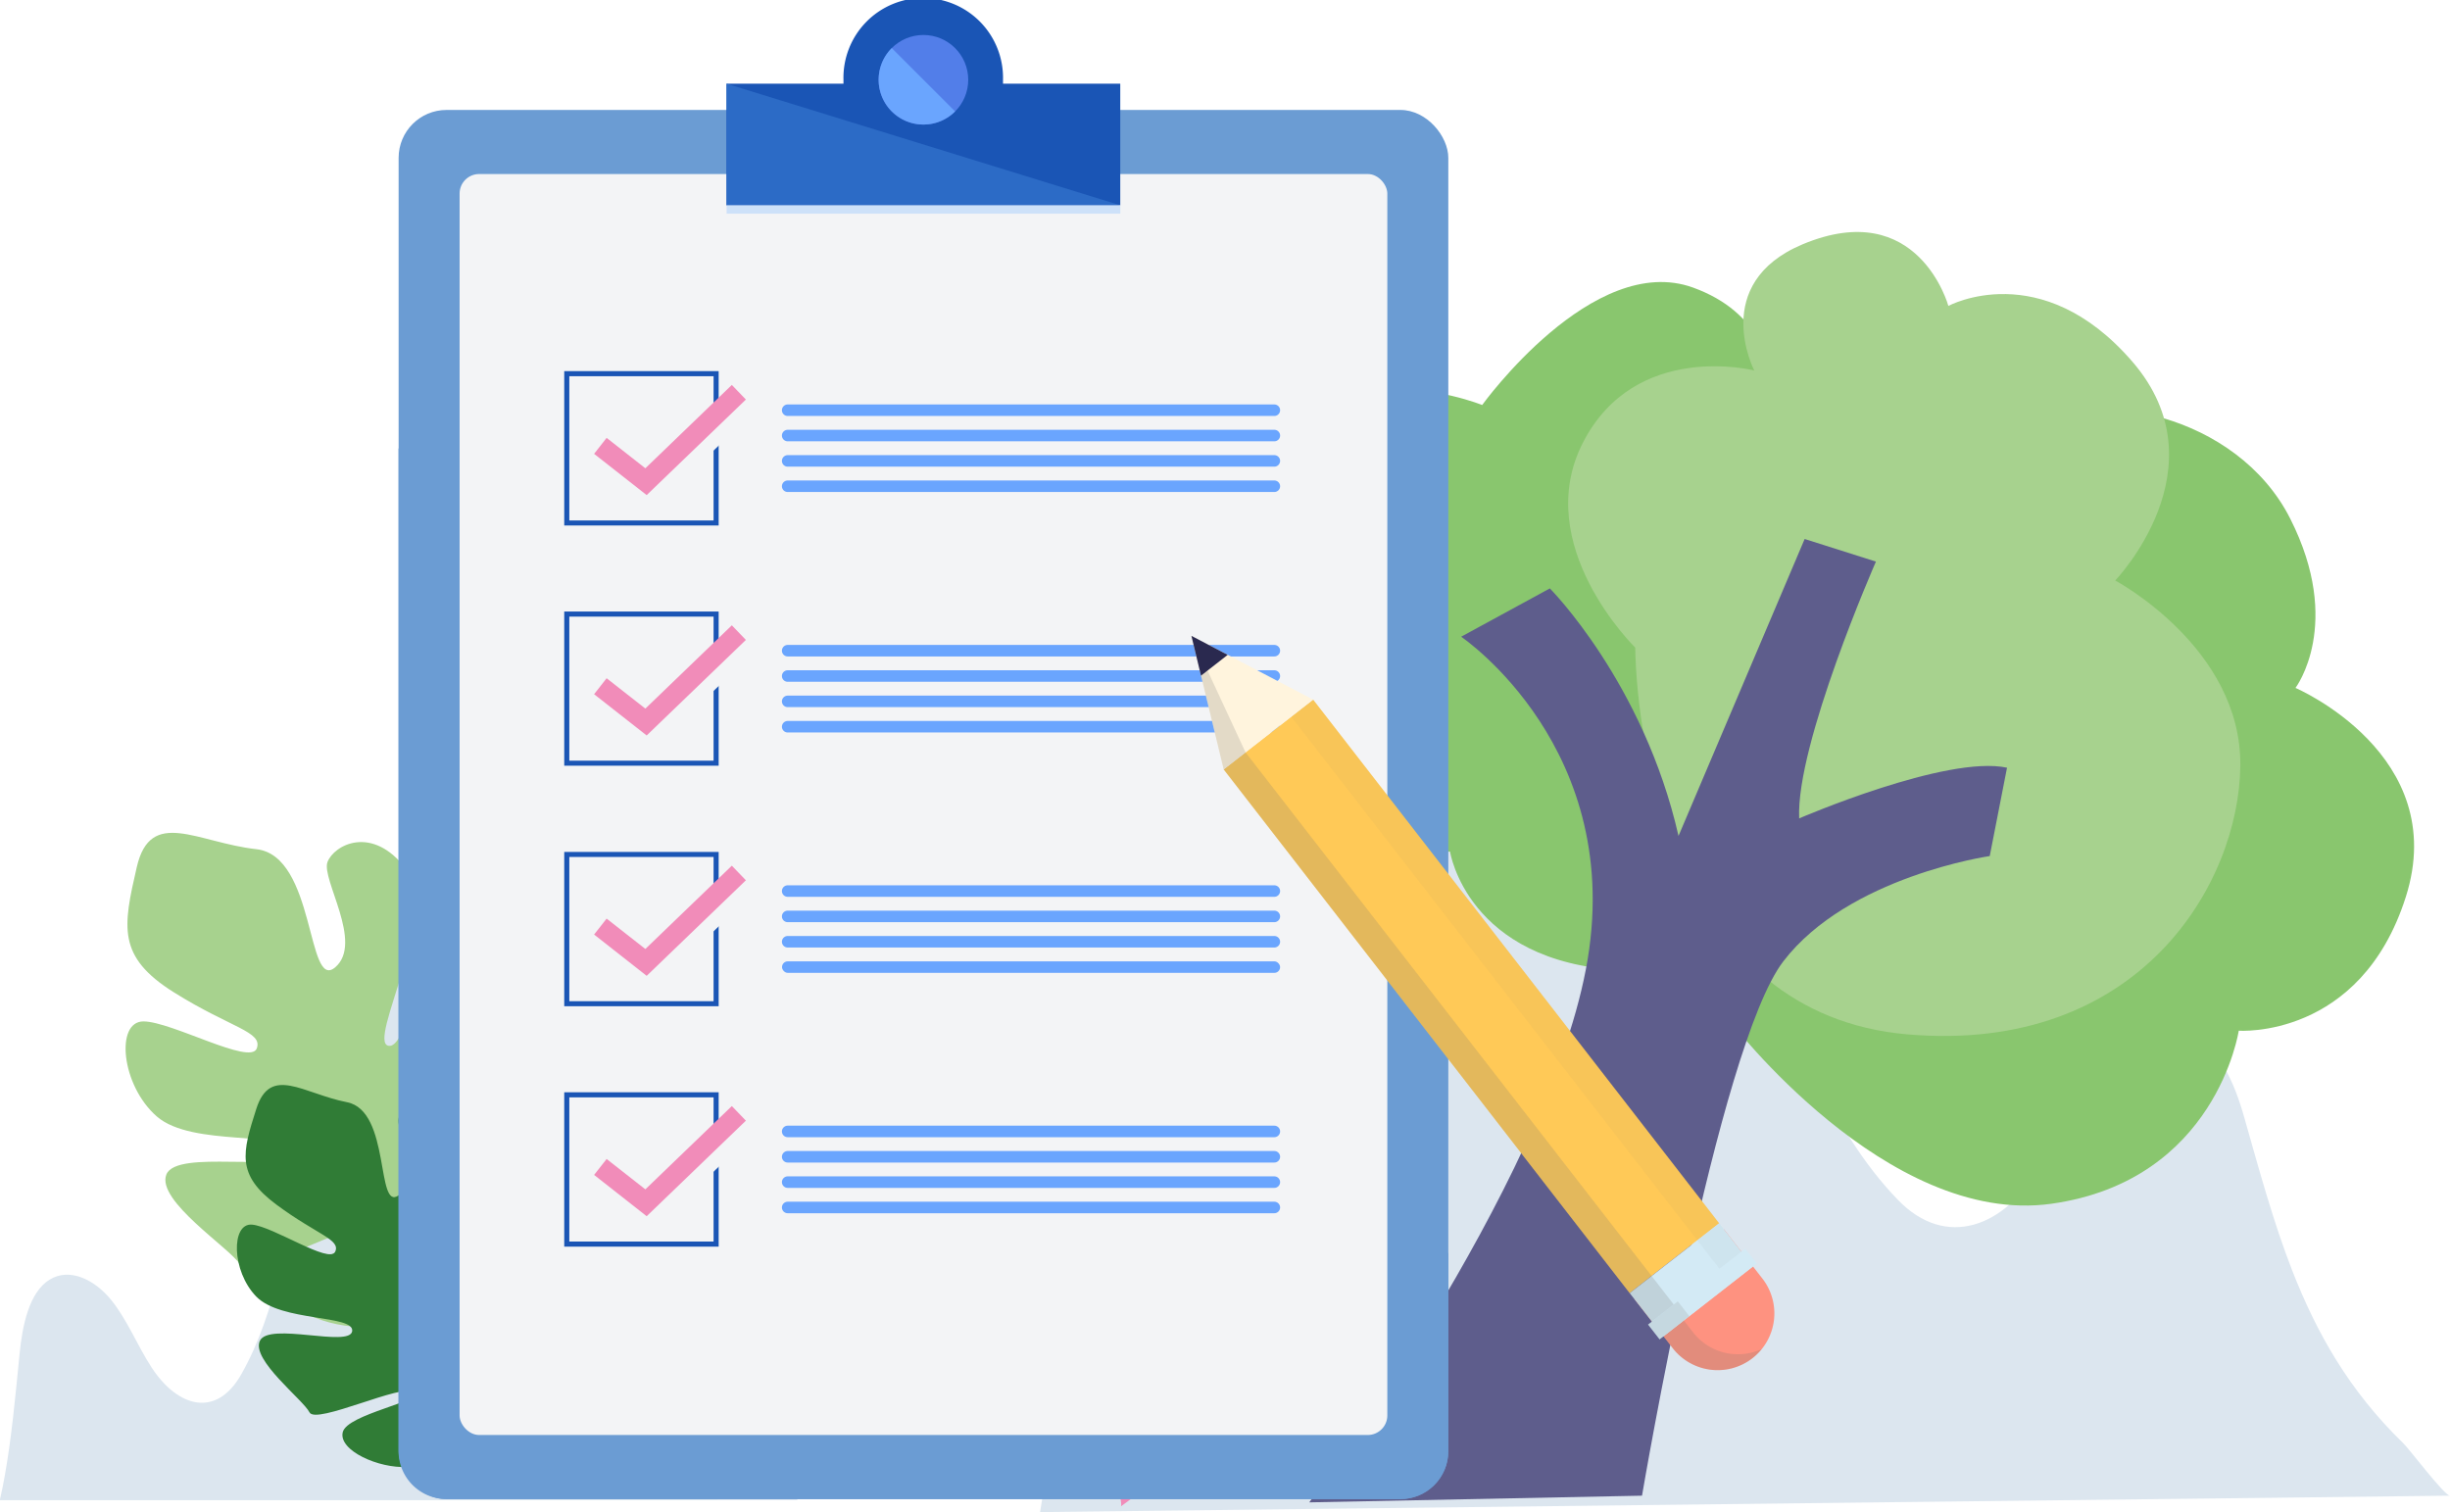
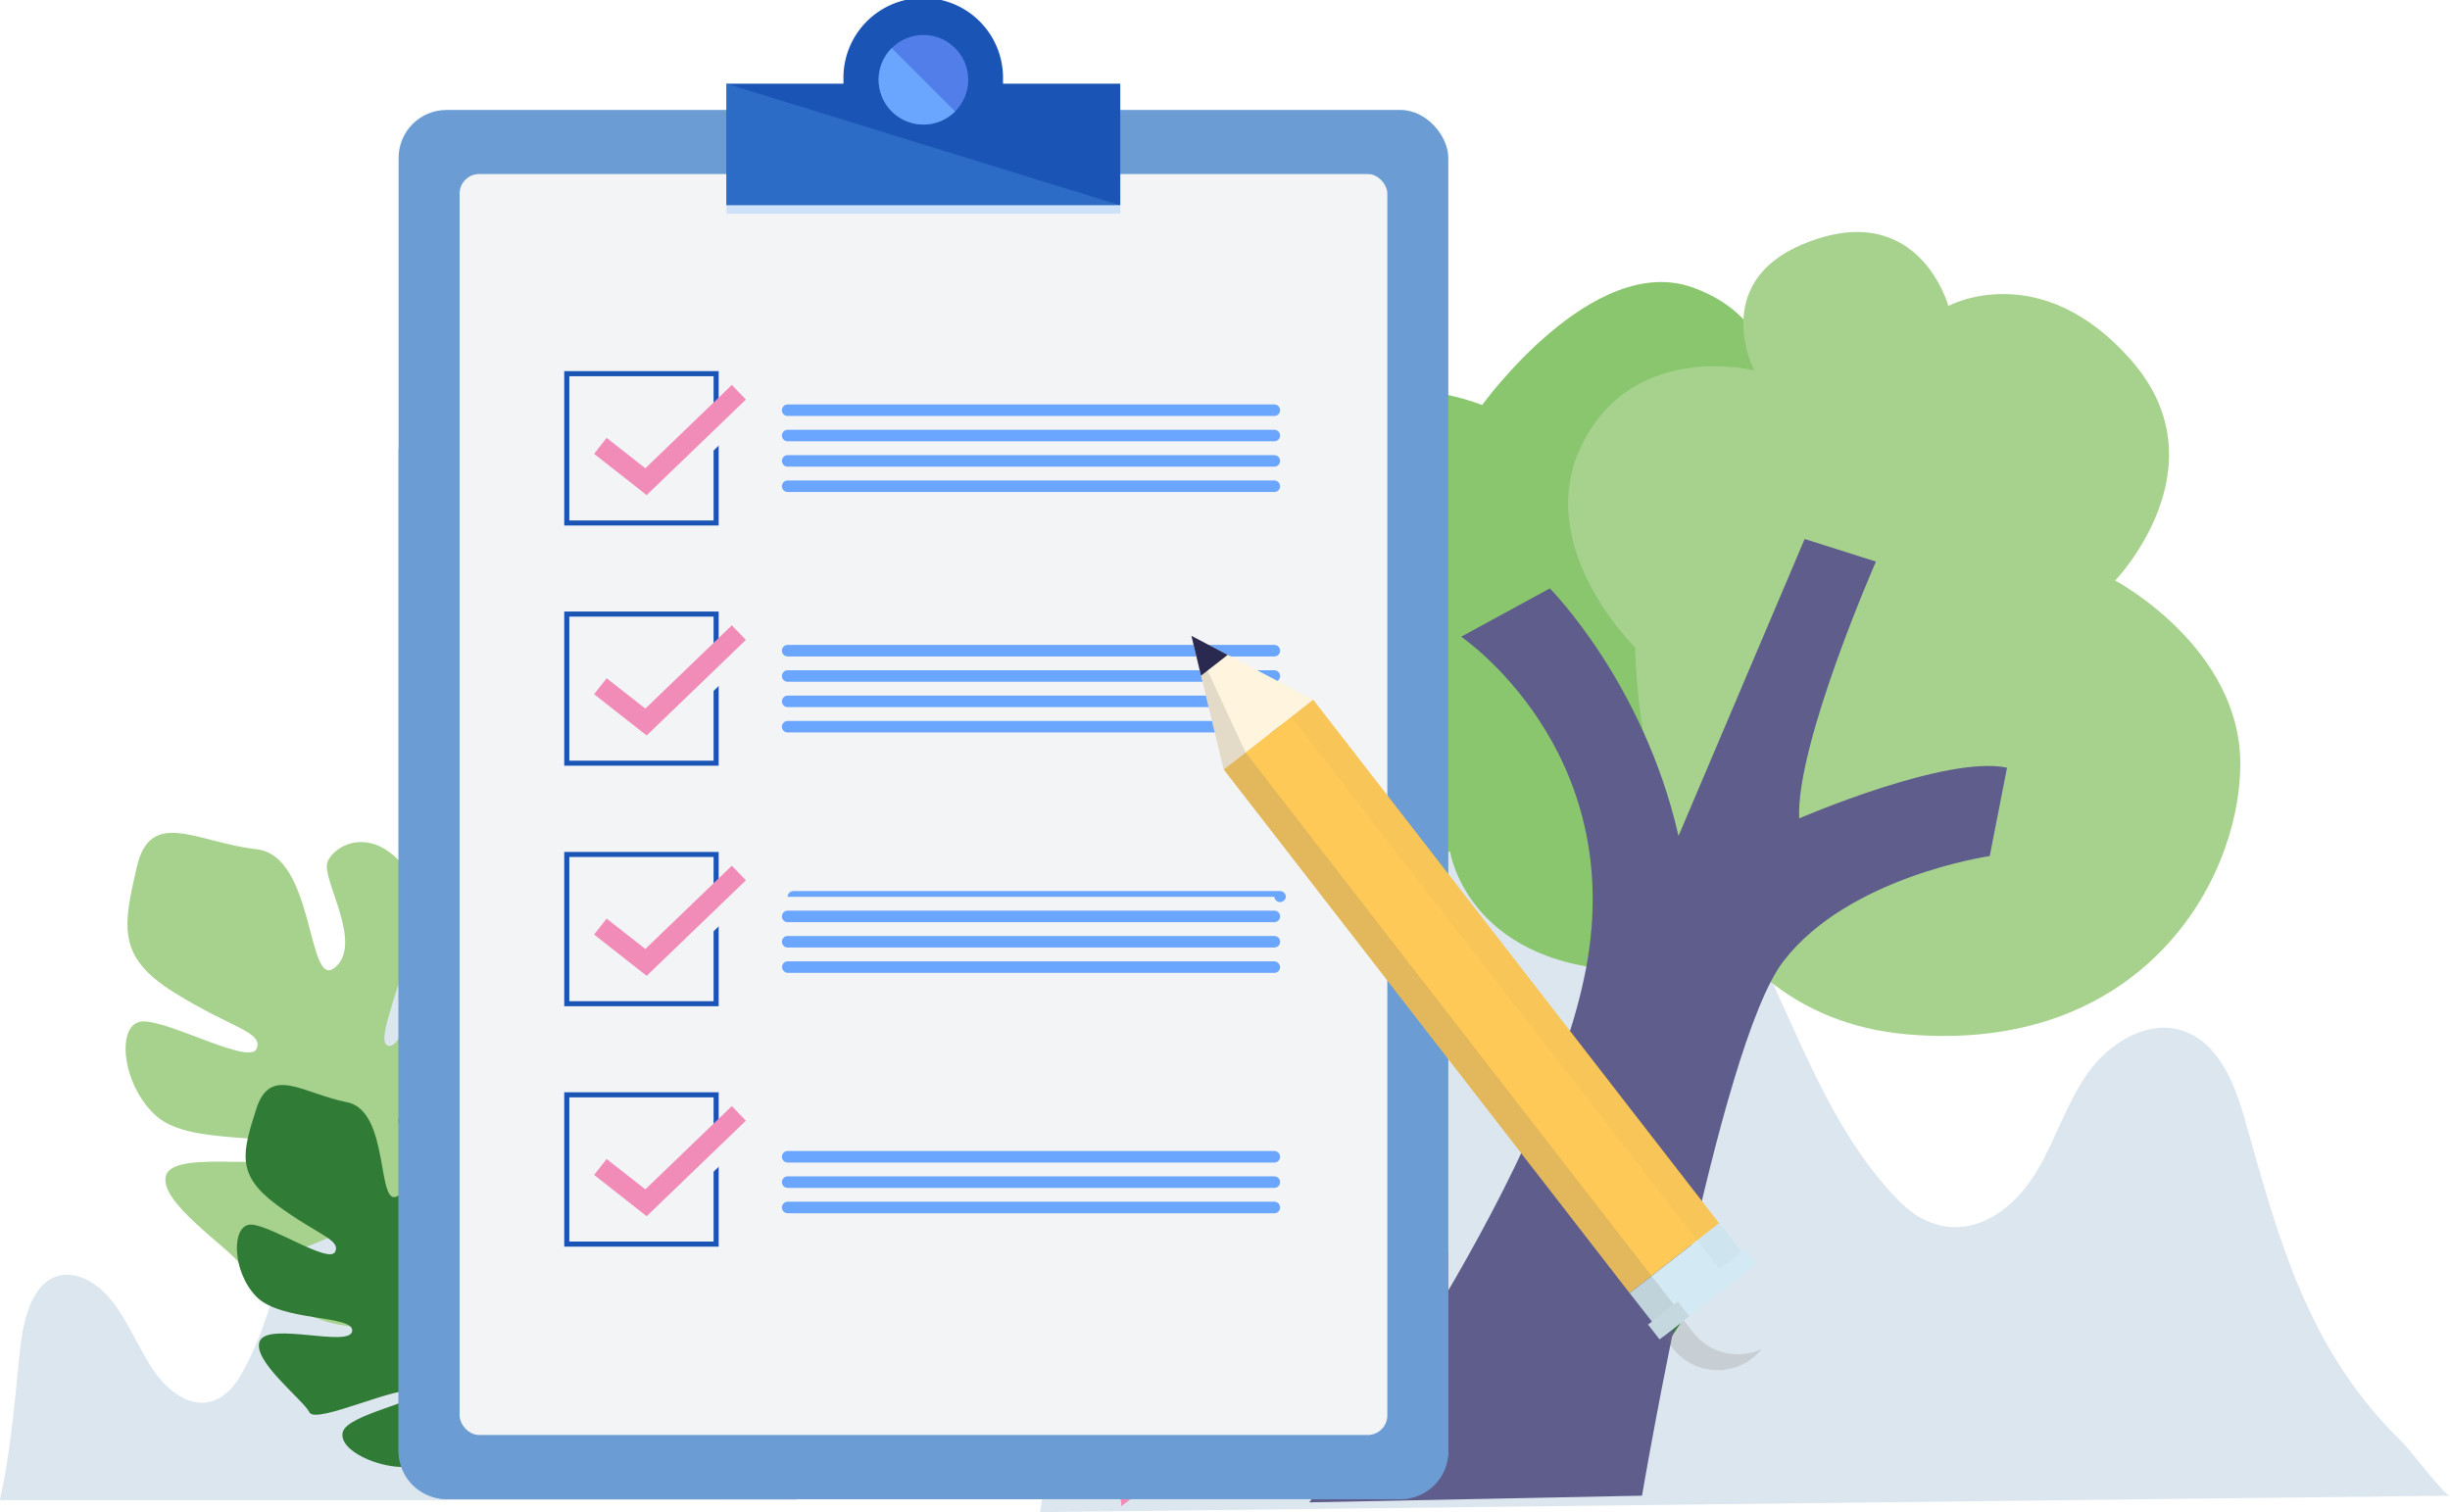
<svg xmlns="http://www.w3.org/2000/svg" viewBox="0 0 483.28 298.28">
  <defs>
    <style>.cls-1{isolation:isolate;}.cls-2{fill:#dce6ef;}.cls-3{fill:#f18cb9;}.cls-4{fill:#307c36;}.cls-5{fill:#89c66e;}.cls-6{fill:#a7d28e;}.cls-7{fill:#5e5d8c;}.cls-8{fill:#6b9cd3;}.cls-9{fill:#f3f4f6;}.cls-10{fill:#1a55b5;}.cls-11{fill:#2c6bc6;}.cls-12{fill:#527ee9;}.cls-13{fill:#6aa5fe;}.cls-14{fill:#cde1f9;}.cls-14,.cls-16,.cls-21,.cls-22{mix-blend-mode:multiply;}.cls-15{fill:#fe9280;}.cls-16,.cls-21,.cls-22{fill:#777470;}.cls-16{opacity:0.2;}.cls-17{fill:#ffc957;}.cls-18{fill:#fff4dd;}.cls-19{fill:#2a294f;}.cls-20{fill:#d3eaf5;}.cls-21{opacity:0.05;}.cls-22{opacity:0.15;}</style>
  </defs>
  <g class="cls-1">
    <g id="OBJECTS">
      <path class="cls-2" d="M463.17,340.57c-3.67-9.42-6.4-19.42-9.4-30-2-7.11-5.26-15.08-12.31-17.32-6.85-2.18-14.24,2.34-18.45,8.17s-6.34,12.9-9.95,19.12c-6.54,11.28-18.11,16-27.68,6.09-13.67-14.17-19.82-33.48-28.49-50.76-6.29-12.54-11.56-27.23-19.48-38.79-12.09-17.63-28.67-32.66-50.71-32.66-14,2.11-26.29,14.49-34.62,30s-13.19,33.85-17.33,52.2c-7.54,33.37-13.06,67.52-18.57,101.62L494.3,385c-1.11,0-7.93-9.1-9.23-10.36C474.39,364.28,468,352.92,463.17,340.57Z" transform="translate(-11.02 -89.94)" />
      <path class="cls-3" d="M250.81,373.35s6.14-37.51,17.86-56.51.14-50-34.76-50.36-42.55,40.06-21.18,78.69,19.41,41.93,19.41,41.93Z" transform="translate(-11.02 -89.94)" />
      <path class="cls-4" d="M264.44,381.66s9.85-35.09,23.56-51.78-6.85-24.64-16.61-9-14.64,53.72-14.64,53.72Z" transform="translate(-11.02 -89.94)" />
      <path class="cls-4" d="M325.12,377.39c-7.08,8.55-17.07,3.52-17.07,3.52,1.84-1.59,29.71-23.31,44.18-44.69" transform="translate(-11.02 -89.94)" />
      <path class="cls-5" d="M356.92,188.93s14.71-32.58-11.91-42.25c-19.77-7.19-41.62,23.16-41.62,23.16s-36.59-15-54.27,19.1,13.67,69.7,47.93,69c0,0,3.32,21.8,33.68,23.4S356.92,188.93,356.92,188.93Z" transform="translate(-11.02 -89.94)" />
-       <path class="cls-5" d="M352.16,291.22s31,40.75,63.52,36.19,36.95-34.14,36.95-34.14,24,1.73,32.95-26.38-21.76-41.24-21.76-41.24,9.53-12.54-1.05-33.42S423.23,166.39,414,174.35,348.65,276,352.16,291.22Z" transform="translate(-11.02 -89.94)" />
      <path class="cls-6" d="M395.35,150.29s18.25-9.9,36.3,11-3.39,43.17-3.39,43.17S453.18,217.7,452.94,241,433,297.9,387.32,294s-53.42-56.74-53.74-76.31c0,0-20.69-20.18-10.32-40.42s33.8-14.24,33.8-14.24-8.91-17.16,9.55-24.9C389.44,128.59,395.35,150.29,395.35,150.29Z" transform="translate(-11.02 -89.94)" />
      <path class="cls-7" d="M269.28,386.32s46.27-61.79,54.57-105.18-24.61-65.59-24.61-65.59l17.5-9.53s18.5,18.58,25.38,48.83L367,196.27l14.06,4.46s-15.81,36-15.14,50.66c0,0,29.07-12.57,41-10l-3.41,17.43s-27.88,4-40.73,20.79S334.92,385,334.92,385Z" transform="translate(-11.02 -89.94)" />
      <path class="cls-2" d="M168.32,385.88c-6.53-24.66-13.09-49.33-20.76-73.22-4.32-13.46-9.09-26.88-15.72-37.65s-15.41-18.72-24.23-18.67c-13.58,2.63-22.35,16-28.09,30.9-3.77,9.74-5.6,21.54-8.27,31.84-3.67,14.18-5.6,29.6-12.65,42-4.94,8.69-12.53,6.47-17.65-1.33-2.82-4.31-4.81-9.43-8-13.36s-8.14-6.49-12.16-4-5.36,9-5.91,14.65c-.83,8.39-1.55,16.32-2.9,23.93-.29,1.65-.62,3.29-1,4.92Z" transform="translate(-11.02 -89.94)" />
      <path class="cls-6" d="M105.13,336.3s15.22-14.41,18.32-27.16-10-14.93-12.45-13.08.44,14.44-6.48,19.82,1.09-13.86,5.55-24.7-4.37-21.5-10-19.46-8.26,25.41-12.45,24.52,10.24-26.06,3.5-34.88-14.23-4.71-15.5-1.36,7.17,15.95,1.52,20.77-3.84-22-15.53-23.3S40.72,249.19,38,261s-3.92,17.66,7.33,24.71,17.6,7.73,16.33,11.08-16.77-5.33-22.34-5.35-4.43,12.59,2.63,18.75,26.16,2.62,25.88,7-22-.7-24,4.47,12.59,14.53,14.52,17.7,23.88-9.73,26.88-7.55-17,7.13-17.8,12,10.25,8.77,17.61,7.73S105.13,336.3,105.13,336.3Z" transform="translate(-11.02 -89.94)" />
      <path class="cls-4" d="M107.22,369.07s12.26-9.85,15.35-19.2-6.56-11.77-8.51-10.54-.55,10.83-6,14.43,1.66-10.3,5.65-18.13-2-16.35-6.3-15.17S99.64,339,96.56,338s9.25-18.86,4.74-25.87-10.36-4.39-11.51-2,4.39,12.36-.13,15.62-1.53-16.68-10.19-18.37S64.36,300,61.58,308.68s-4,13,4,18.93,12.7,6.85,11.55,9.28-12.23-5-16.39-5.36-4.08,9.15.83,14.19,19.4,3.55,18.92,6.83-16.42-1.86-18.2,1.89,8.53,11.63,9.78,14.12,18.45-5.82,20.56-4-13.13,4.3-14,7.92,7.13,7.18,12.69,6.85S107.22,369.07,107.22,369.07Z" transform="translate(-11.02 -89.94)" />
      <rect class="cls-8" x="78.63" y="21.69" width="207.06" height="274.05" rx="9.45" />
      <path class="cls-8" d="M89.64,178.39V376.23a9.45,9.45,0,0,0,9.45,9.44H287.25a9.45,9.45,0,0,0,9.45-9.44V337.18Z" transform="translate(-11.02 -89.94)" />
      <rect class="cls-9" x="90.66" y="34.33" width="183" height="248.76" rx="3.86" />
      <path class="cls-10" d="M208.87,106.45c0-.26,0-.51,0-.77a15.74,15.74,0,1,0-31.47,0c0,.26,0,.51,0,.77H154.34v24H232v-24Z" transform="translate(-11.02 -89.94)" />
      <polygon class="cls-11" points="143.32 16.51 143.32 40.5 220.99 40.5 143.32 16.51" />
      <circle class="cls-12" cx="182.15" cy="15.74" r="8.84" />
      <path class="cls-13" d="M186.93,99.43a8.83,8.83,0,0,0,12.49,12.49Z" transform="translate(-11.02 -89.94)" />
      <rect class="cls-14" x="143.33" y="40.5" width="77.66" height="1.65" />
      <path class="cls-10" d="M152.78,193.61H122.32V163.16h30.46Zm-29.46-1h28.46V164.16H123.32Z" transform="translate(-11.02 -89.94)" />
      <polygon class="cls-9" points="129.56 99.67 119.19 91.53 121.66 88.38 129.29 94.38 146.36 77.94 149.13 80.82 129.56 99.67" />
      <polygon class="cls-3" points="127.56 97.67 117.19 89.53 119.66 86.38 127.3 92.38 144.36 75.94 147.13 78.82 127.56 97.67" />
      <path class="cls-13" d="M262.39,172h-96a1.14,1.14,0,0,1-1.13-1.13h0a1.14,1.14,0,0,1,1.13-1.14h96a1.14,1.14,0,0,1,1.14,1.14h0A1.14,1.14,0,0,1,262.39,172Z" transform="translate(-11.02 -89.94)" />
      <path class="cls-13" d="M262.39,177h-96a1.14,1.14,0,0,1-1.13-1.13h0a1.14,1.14,0,0,1,1.13-1.14h96a1.14,1.14,0,0,1,1.14,1.14h0A1.14,1.14,0,0,1,262.39,177Z" transform="translate(-11.02 -89.94)" />
      <path class="cls-13" d="M262.39,182h-96a1.14,1.14,0,0,1-1.13-1.13h0a1.14,1.14,0,0,1,1.13-1.14h96a1.14,1.14,0,0,1,1.14,1.14h0A1.14,1.14,0,0,1,262.39,182Z" transform="translate(-11.02 -89.94)" />
      <path class="cls-13" d="M262.39,187h-96a1.14,1.14,0,0,1-1.13-1.13h0a1.14,1.14,0,0,1,1.13-1.14h96a1.14,1.14,0,0,1,1.14,1.14h0A1.14,1.14,0,0,1,262.39,187Z" transform="translate(-11.02 -89.94)" />
      <path class="cls-10" d="M152.78,241H122.32V210.58h30.46Zm-29.46-1h28.46V211.58H123.32Z" transform="translate(-11.02 -89.94)" />
      <polygon class="cls-9" points="129.56 147.09 119.19 138.95 121.66 135.8 129.29 141.79 146.36 125.36 149.13 128.24 129.56 147.09" />
      <polygon class="cls-3" points="127.56 145.09 117.19 136.95 119.66 133.8 127.3 139.79 144.36 123.36 147.13 126.24 127.56 145.09" />
      <path class="cls-13" d="M262.39,219.44h-96a1.14,1.14,0,0,1-1.13-1.13h0a1.14,1.14,0,0,1,1.13-1.14h96a1.14,1.14,0,0,1,1.14,1.14h0A1.14,1.14,0,0,1,262.39,219.44Z" transform="translate(-11.02 -89.94)" />
      <path class="cls-13" d="M262.39,224.44h-96a1.14,1.14,0,0,1-1.13-1.13h0a1.14,1.14,0,0,1,1.13-1.14h96a1.14,1.14,0,0,1,1.14,1.14h0A1.14,1.14,0,0,1,262.39,224.44Z" transform="translate(-11.02 -89.94)" />
      <path class="cls-13" d="M262.39,229.44h-96a1.14,1.14,0,0,1-1.13-1.13h0a1.14,1.14,0,0,1,1.13-1.14h96a1.14,1.14,0,0,1,1.14,1.14h0A1.14,1.14,0,0,1,262.39,229.44Z" transform="translate(-11.02 -89.94)" />
      <path class="cls-13" d="M262.39,234.44h-96a1.14,1.14,0,0,1-1.13-1.13h0a1.14,1.14,0,0,1,1.13-1.14h96a1.14,1.14,0,0,1,1.14,1.14h0A1.14,1.14,0,0,1,262.39,234.44Z" transform="translate(-11.02 -89.94)" />
      <path class="cls-10" d="M152.78,288.45H122.32V258h30.46Zm-29.46-1h28.46V259H123.32Z" transform="translate(-11.02 -89.94)" />
      <polygon class="cls-9" points="129.56 194.51 119.19 186.36 121.66 183.22 129.29 189.21 146.36 172.78 149.13 175.66 129.56 194.51" />
      <polygon class="cls-3" points="127.56 192.51 117.19 184.36 119.66 181.22 127.3 187.21 144.36 170.78 147.13 173.66 127.56 192.51" />
-       <path class="cls-13" d="M262.39,266.86h-96a1.14,1.14,0,0,1-1.13-1.14h0a1.14,1.14,0,0,1,1.13-1.13h96a1.14,1.14,0,0,1,1.14,1.13h0A1.14,1.14,0,0,1,262.39,266.86Z" transform="translate(-11.02 -89.94)" />
+       <path class="cls-13" d="M262.39,266.86h-96h0a1.14,1.14,0,0,1,1.13-1.13h96a1.14,1.14,0,0,1,1.14,1.13h0A1.14,1.14,0,0,1,262.39,266.86Z" transform="translate(-11.02 -89.94)" />
      <path class="cls-13" d="M262.39,271.86h-96a1.14,1.14,0,0,1-1.13-1.14h0a1.14,1.14,0,0,1,1.13-1.13h96a1.14,1.14,0,0,1,1.14,1.13h0A1.14,1.14,0,0,1,262.39,271.86Z" transform="translate(-11.02 -89.94)" />
      <path class="cls-13" d="M262.39,276.86h-96a1.14,1.14,0,0,1-1.13-1.14h0a1.14,1.14,0,0,1,1.13-1.13h96a1.14,1.14,0,0,1,1.14,1.13h0A1.14,1.14,0,0,1,262.39,276.86Z" transform="translate(-11.02 -89.94)" />
      <rect class="cls-13" x="154.26" y="189.65" width="98.25" height="2.27" rx="1.13" />
      <path class="cls-10" d="M152.78,335.87H122.32V305.42h30.46Zm-29.46-1h28.46V306.42H123.32Z" transform="translate(-11.02 -89.94)" />
      <polygon class="cls-9" points="129.56 241.93 119.19 233.78 121.66 230.64 129.29 236.63 146.36 220.2 149.13 223.08 129.56 241.93" />
      <polygon class="cls-3" points="127.56 239.93 117.19 231.78 119.66 228.64 127.3 234.63 144.36 218.2 147.13 221.08 127.56 239.93" />
-       <path class="cls-13" d="M262.39,314.28h-96a1.14,1.14,0,0,1-1.13-1.14h0a1.14,1.14,0,0,1,1.13-1.13h96a1.14,1.14,0,0,1,1.14,1.13h0A1.14,1.14,0,0,1,262.39,314.28Z" transform="translate(-11.02 -89.94)" />
      <path class="cls-13" d="M262.39,319.28h-96a1.14,1.14,0,0,1-1.13-1.14h0a1.14,1.14,0,0,1,1.13-1.13h96a1.14,1.14,0,0,1,1.14,1.13h0A1.14,1.14,0,0,1,262.39,319.28Z" transform="translate(-11.02 -89.94)" />
      <path class="cls-13" d="M262.39,324.28h-96a1.14,1.14,0,0,1-1.13-1.14h0a1.14,1.14,0,0,1,1.13-1.13h96a1.14,1.14,0,0,1,1.14,1.13h0A1.14,1.14,0,0,1,262.39,324.28Z" transform="translate(-11.02 -89.94)" />
      <path class="cls-13" d="M262.39,329.28h-96a1.14,1.14,0,0,1-1.13-1.14h0a1.14,1.14,0,0,1,1.13-1.13h96a1.14,1.14,0,0,1,1.14,1.13h0A1.14,1.14,0,0,1,262.39,329.28Z" transform="translate(-11.02 -89.94)" />
-       <path class="cls-15" d="M341,355.93l-7.57-9.71,17.65-13.77,7.58,9.71a11.2,11.2,0,0,1-1.94,15.71h0A11.21,11.21,0,0,1,341,355.93Z" transform="translate(-11.02 -89.94)" />
      <path class="cls-16" d="M345,352.79l-7.58-9.71-4,3.14,7.57,9.71a11.21,11.21,0,0,0,15.72,1.94,11.56,11.56,0,0,0,1.83-1.8A11.21,11.21,0,0,1,345,352.79Z" transform="translate(-11.02 -89.94)" />
      <polygon class="cls-17" points="321.46 255.09 241.38 151.79 259.03 138.02 339.11 241.32 321.46 255.09" />
      <polygon class="cls-18" points="235.02 125.44 241.38 151.79 259.03 138.02 235.02 125.44" />
      <polygon class="cls-16" points="235.02 125.44 241.38 151.79 245.69 148.42 235.02 125.44" />
      <polygon class="cls-19" points="242.17 129.19 235.02 125.44 236.91 133.29 242.17 129.19" />
      <rect class="cls-20" x="339.22" y="331.22" width="10.81" height="22.39" transform="translate(391.62 -229.87) rotate(52.04)" />
      <rect class="cls-20" x="344.97" y="333.07" width="3.7" height="24.31" transform="translate(394.67 -230.51) rotate(52.04)" />
      <polygon class="cls-16" points="325.83 260.71 241.38 151.79 245.69 148.42 330.15 257.34 325.83 260.71" />
      <polygon class="cls-21" points="339.17 250.3 254.71 141.39 259.03 138.02 343.49 246.94 339.17 250.3" />
      <rect class="cls-22" x="338.32" y="346.69" width="3.7" height="7.43" transform="translate(396.2 -223.27) rotate(52.04)" />
    </g>
  </g>
</svg>